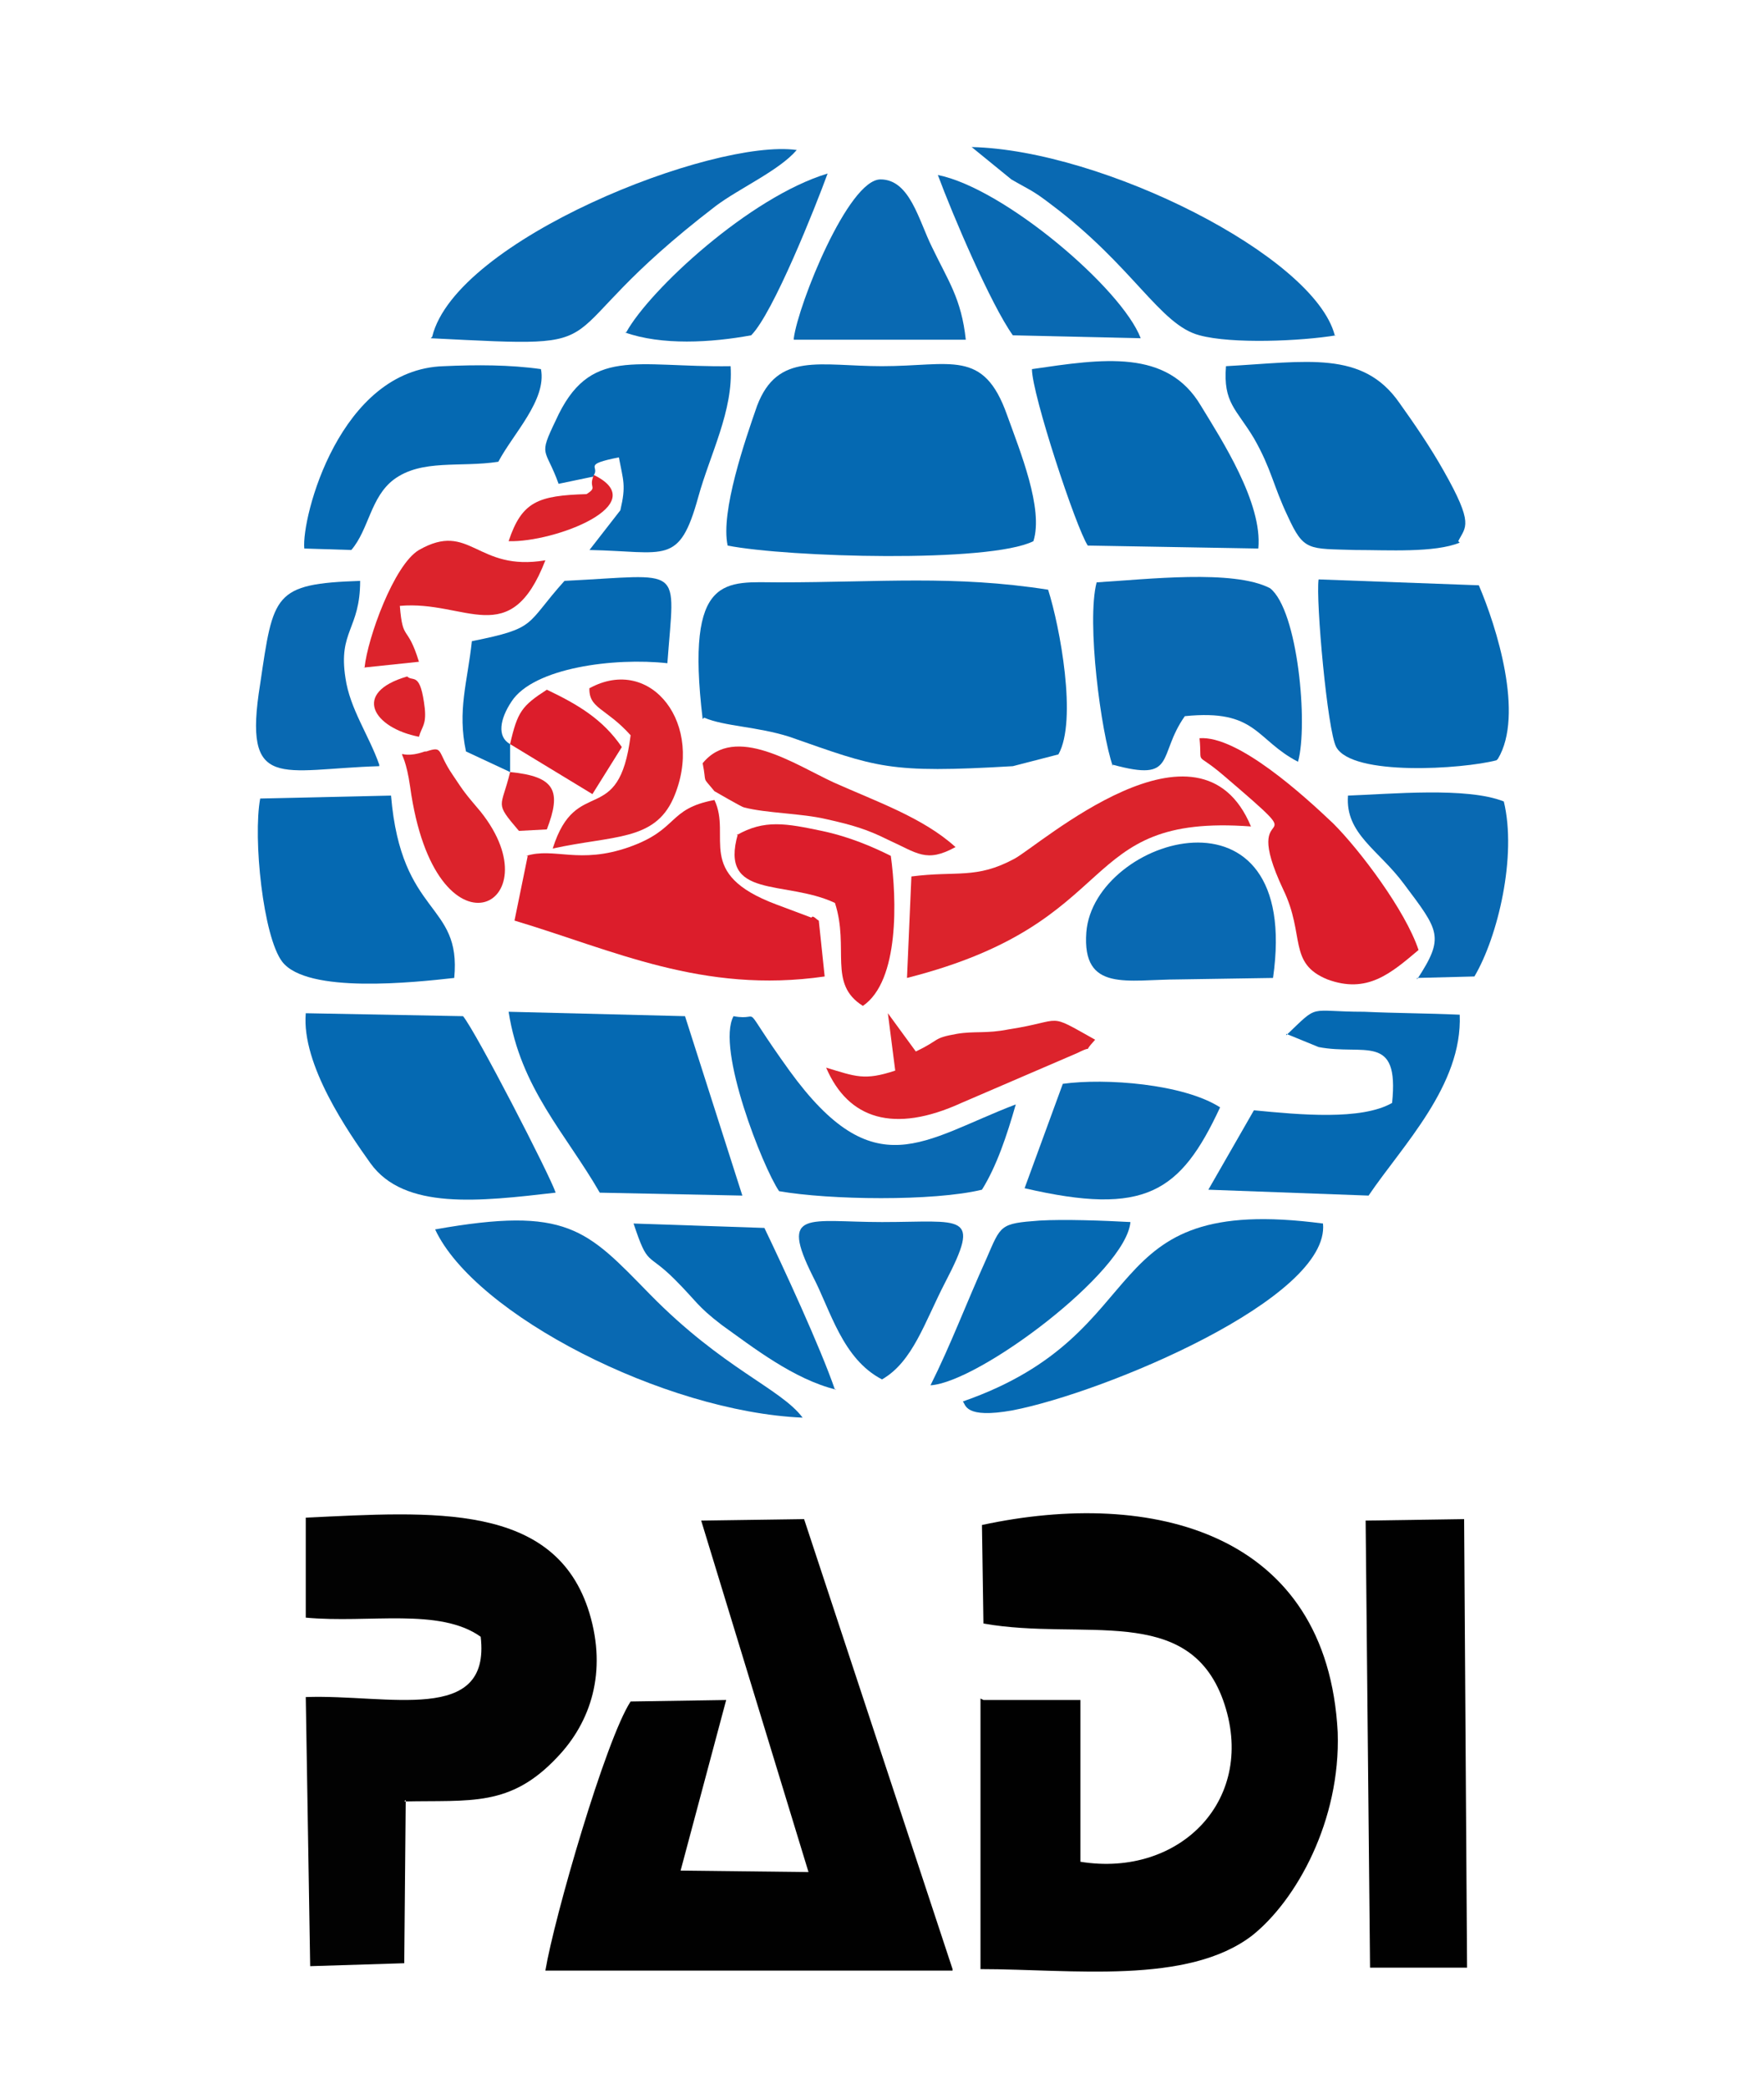
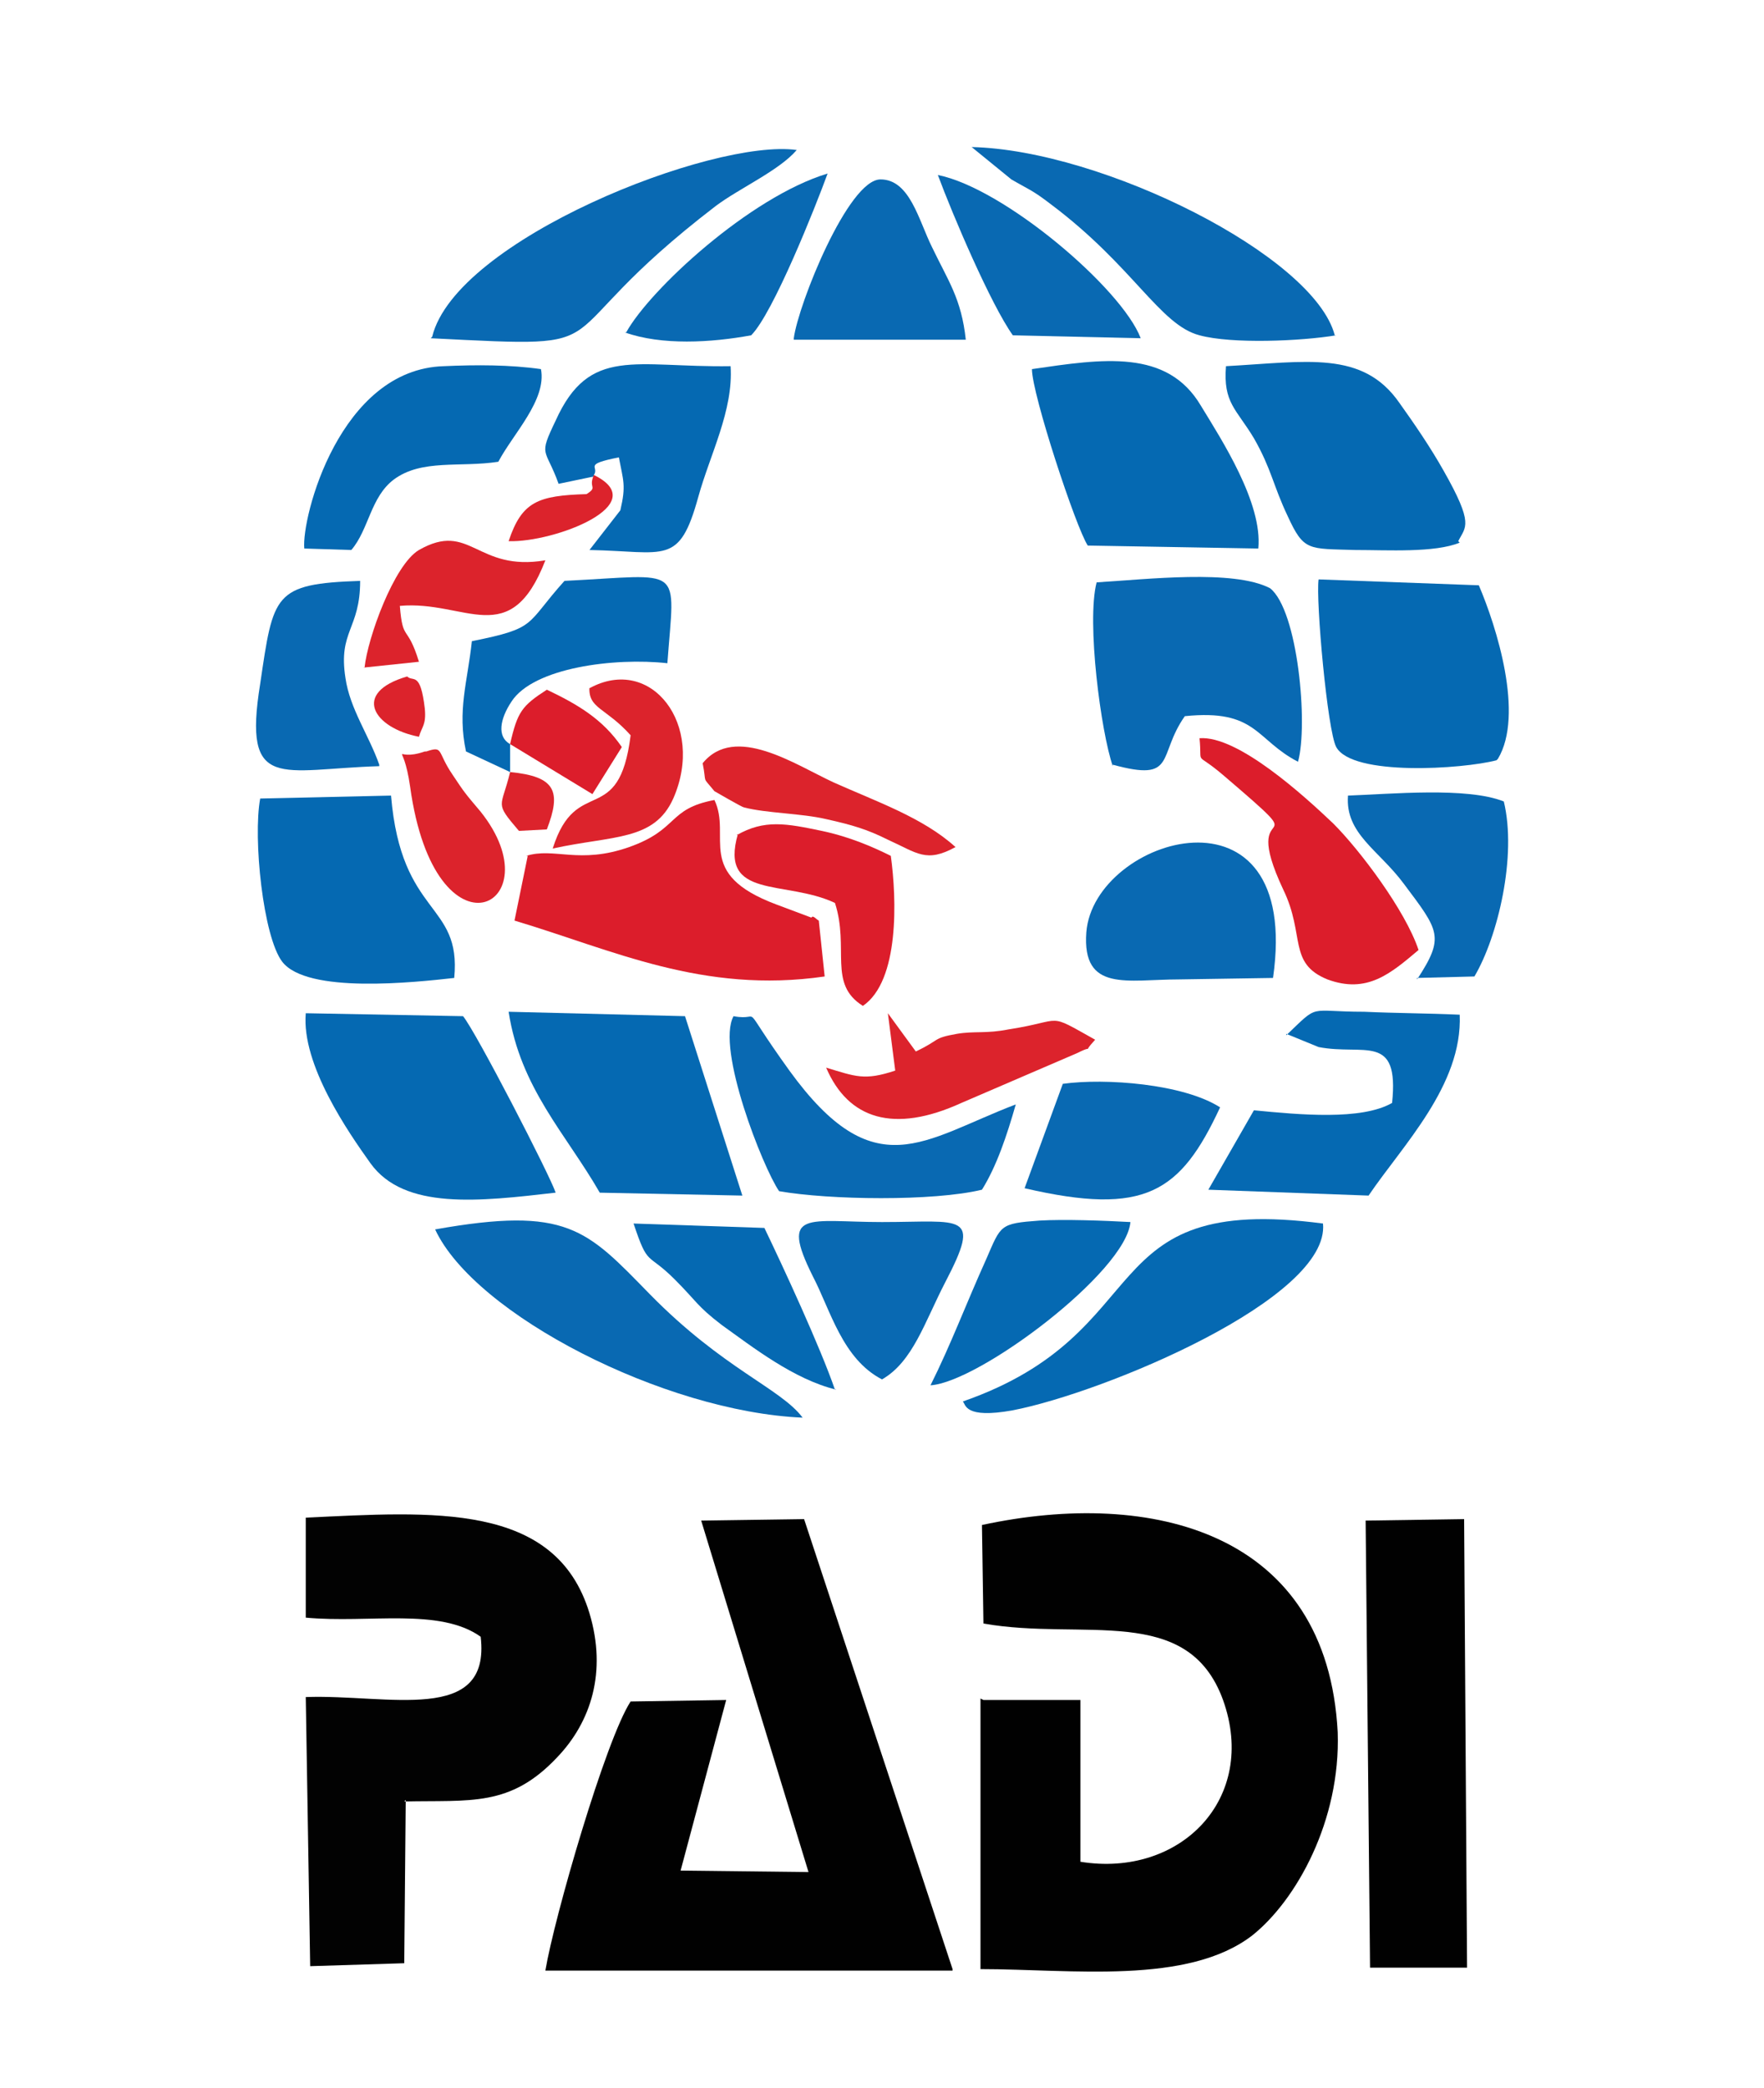
<svg xmlns="http://www.w3.org/2000/svg" width="120" height="142" shape-rendering="geometricPrecision" image-rendering="optimizeQuality" fill-rule="evenodd" viewBox="0 0 1200 1420">
  <style>.B{fill:#0569b2}.C{fill:#0969b2}.D{fill:#dc1d2b}.E{fill:#dc232c}</style>
  <path d="M667 1155v184c62 0 141 11 185-23 30-24 60-78 58-138-7-136-126-166-242-141l1 67c68 12 139-14 163 52 24 67-29 121-97 110v-110h-66zm-19 184l-101-306-70 1 73 239-87-1 31-116-65 1c-17 26-52 147-58 183h277z" fill="#010101" />
  <path fill="#020202" d="M275 1225c45-1 72 4 104-30 23-24 34-58 22-98-23-76-107-69-193-65v68c43 4 91-7 119 13 7 60-63 39-119 41l3 183 64-2 1-111z" />
-   <path d="M479 488c14 6 36 6 58 13 60 21 67 25 152 20l31-8c13-23 1-87-7-112-64-10-114-5-183-5-36 0-64-7-52 93zm16-117c41 8 178 12 208-3 7-22-9-61-18-86-16-45-38-33-85-33-42 0-71-10-85 27-8 23-25 72-20 95z" class="B" />
  <path fill="#010101" d="M932 1338h66l-2-305-67 1z" />
  <path d="M757 520c44 12 30-6 49-33 49-5 48 16 77 31 7-25 0-103-19-118-25-13-84-6-118-4-7 27 3 102 11 125z" class="C" />
  <path d="M1019 516c18-30-1-90-13-118l-109-4c-2 14 6 103 12 114 11 20 86 15 109 9zM378 811c-4-12-54-109-63-120l-107-2c-3 35 29 81 44 102 23 32 74 26 126 20z" class="B" />
  <path d="M359 582l-9 44c67 20 128 50 211 38l-4-38c-2-1-4-4-5-2l-24-9c-56-21-30-46-42-71-32 6-24 20-58 32s-51 0-70 6z" class="D" />
  <path d="M741 371l115 2c3-31-25-74-39-97-23-39-67-32-115-25 0 17 30 108 38 120zm251-3c5-10 11-11-10-48-9-16-20-32-30-46-25-36-63-28-118-25-2 25 7 29 19 49 12 21 13 32 23 53 11 24 14 22 46 23 22 0 54 2 71-5zM407 811l98 2-39-122-120-3c8 52 39 83 62 123zm-98-146c5-52-36-41-43-124l-89 2c-5 27 2 94 15 111 17 22 90 14 117 11z" class="B" />
  <path d="M293 230c139 7 70 5 194-90 16-12 43-24 55-38-57-8-232 61-248 127zm253 734c-15-20-54-33-104-84-43-44-56-60-146-44 27 58 156 124 250 128zm362-736c-14-54-158-126-247-128l27 22c12 7 14 7 27 17 56 42 74 82 101 89 22 6 69 4 93 0z" class="C" />
  <path d="M655 953c2 2 1 12 34 6 62-12 216-76 211-127-159-21-110 74-245 121z" class="B" />
-   <path d="M620 596l-3 69c150-38 113-112 234-103-35-84-144 13-161 22-26 14-39 8-70 12z" class="E" />
  <path d="M404 323c4-6-8-7 17-12 3 16 5 19 1 36l-21 27c52 1 61 11 74-36 8-29 24-59 22-89-65 1-96-14-119 37-12 25-7 18 2 43l24-5zm471 380l22 9c31 6 55-10 50 38-21 12-63 8-94 5l-31 54 109 4c23-34 64-75 62-123-22-1-43-1-65-2-39 0-30-6-53 16zM207 373l32 1c12-14 13-36 29-48 19-14 45-8 71-12 10-19 33-42 29-63-21-3-44-3-66-2-71 2-97 103-95 124z" class="B" />
  <path d="M802 666l64-1c20-139-122-96-127-31-3 41 28 32 63 32zM530 810c34 6 105 7 138-1 10-16 17-37 23-58-63 24-96 57-154-23-36-50-17-33-38-37-12 22 20 103 31 119z" class="C" />
  <path d="M965 646c-9-27-40-68-58-86-20-19-65-60-91-58 2 20-4 8 16 25 69 59 9 10 41 78 15 31 3 50 30 61 27 10 43-4 62-20z" class="D" />
  <path d="M964 665l39-1c16-27 29-82 20-119-25-10-77-5-106-4-2 26 21 37 38 60 24 32 28 36 9 65z" class="C" />
  <path d="M347 525v-19c-9-5-7-17 1-29 15-23 70-30 106-26 5-68 12-60-70-56-27 30-18 32-63 41-3 28-10 47-4 75l30 14z" class="B" />
  <path d="M540 231h117c-3-28-12-40-23-63-9-18-15-46-35-46-22 0-56 85-59 108zm157 577c82 19 106 3 133-55-25-16-78-20-107-16l-26 71zm-97 130c21-12 29-39 43-66 25-48 12-41-43-41-50 0-70-9-47 37 12 23 20 56 47 70zM258 520c-7-20-20-38-23-59-5-32 10-33 10-66-59 2-59 9-68 70-12 74 14 58 81 56z" class="C" />
  <path d="M568 945c-10-29-35-83-48-110l-89-3c10 30 9 19 28 38 15 15 15 18 32 31 21 15 49 37 78 44z" class="B" />
  <path d="M425 226c25 9 59 7 86 2 15-15 44-88 52-110-53 16-121 79-137 108z" class="C" />
  <path d="M633 942c33-2 133-77 136-111-18-1-45-2-62-1-27 2-26 3-36 26-14 31-24 58-38 86z" class="B" />
  <path d="M688 228l88 2c-13-34-93-102-138-111 10 27 36 88 51 109z" class="C" />
  <path d="M502 567c-13 45 32 31 66 47 10 31-5 55 19 70 25-17 23-73 19-102-12-6-28-13-47-17-24-5-39-8-58 3z" class="D" />
  <path d="M609 728c-21 7-27 4-47-2 15 35 46 45 92 24l79-34c14-7 1 3 12-9-34-19-20-13-59-7-15 3-23 1-35 3-17 3-11 4-28 12l-19-26 5 39zM401 467c-1 15 11 14 28 33-8 64-37 26-53 77 41-9 69-5 82-34 22-50-15-98-57-75zm-154-13l38-4c-8-26-11-13-13-38 45-4 75 31 99-31-47 8-51-27-86-7-17 10-35 60-37 80zm231 65c3 15-1 8 8 19 0 0 19 11 20 11 15 4 39 4 56 8 18 4 28 7 42 14 20 9 26 16 46 5-22-20-54-31-83-44-26-12-67-40-89-13zm-189-8c-23 8-15-11-10 24 17 123 99 81 48 17-11-13-11-13-19-25-11-16-6-20-18-16z" class="E" />
  <path d="M347 506l56 34 20-32c-13-19-30-29-51-39-17 11-20 15-25 37z" class="D" />
  <path d="M404 323c-4 9 3 8-5 13-33 1-44 5-53 32 31 1 99-25 58-45zm-57 202c-6 25-11 20 6 40l19-1c10-26 6-36-25-39zm-62-24c2-7 5-8 4-19-3-26-8-18-12-22-38 11-23 35 8 41z" class="E" />
</svg>